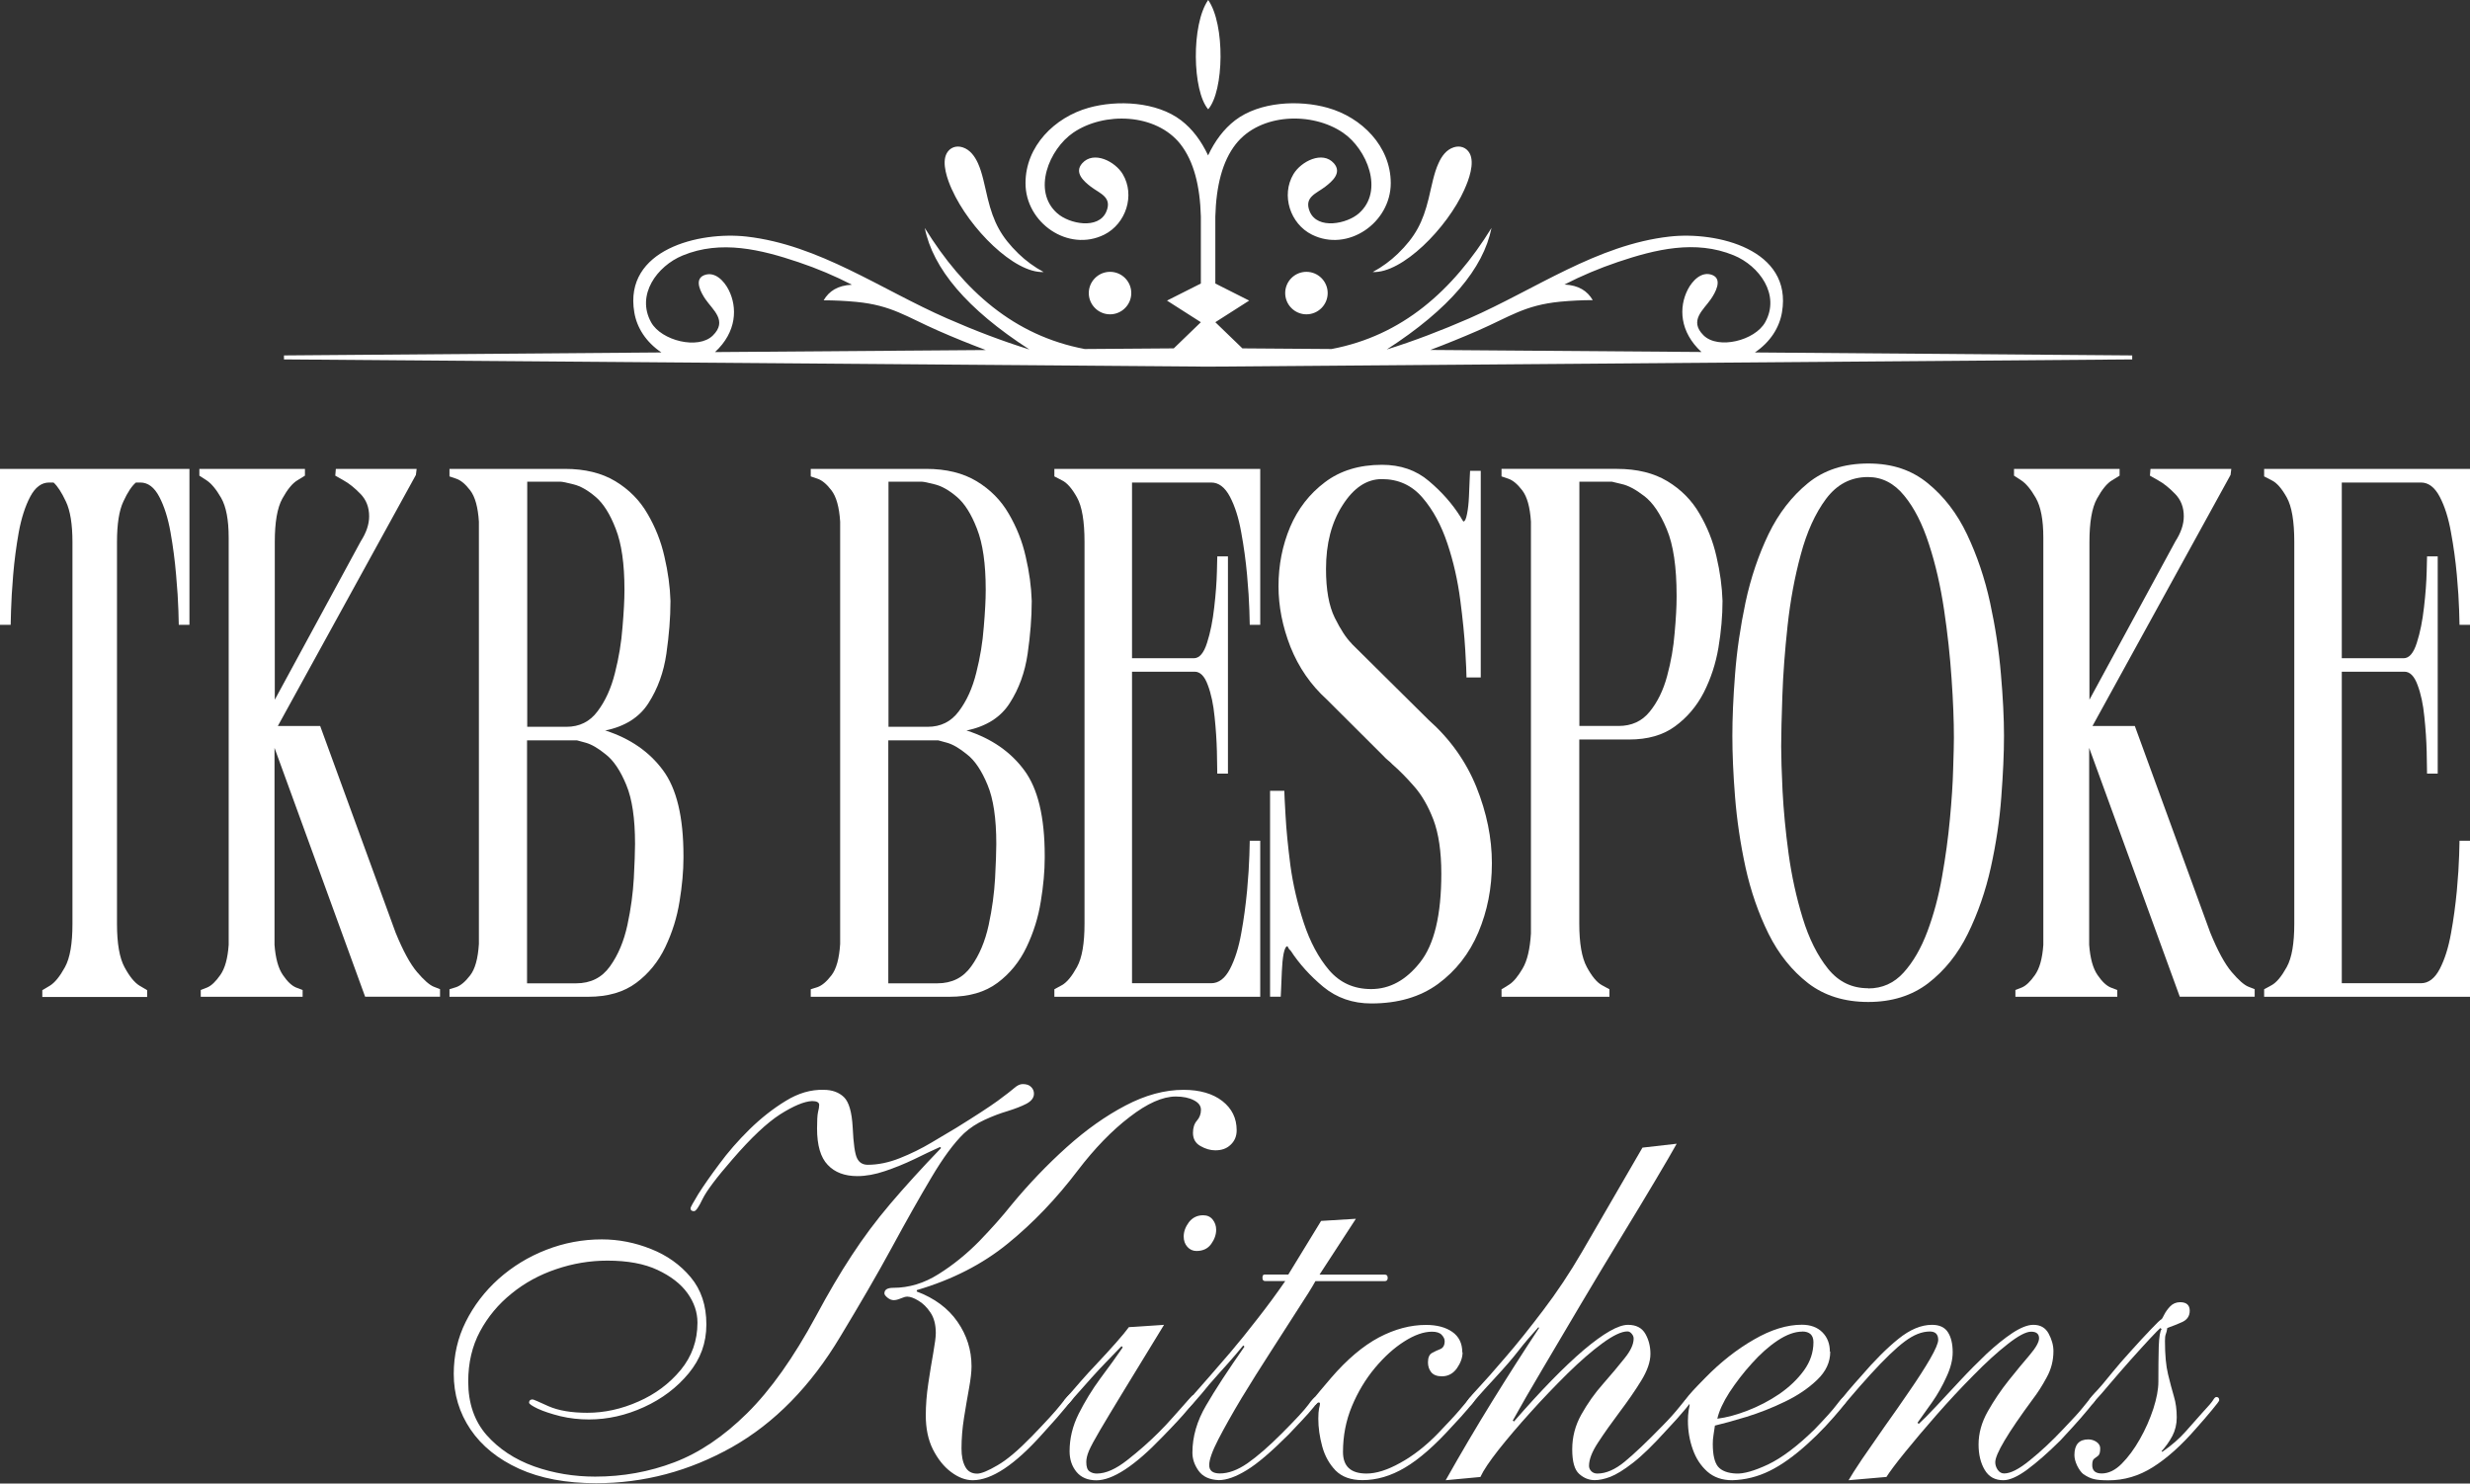
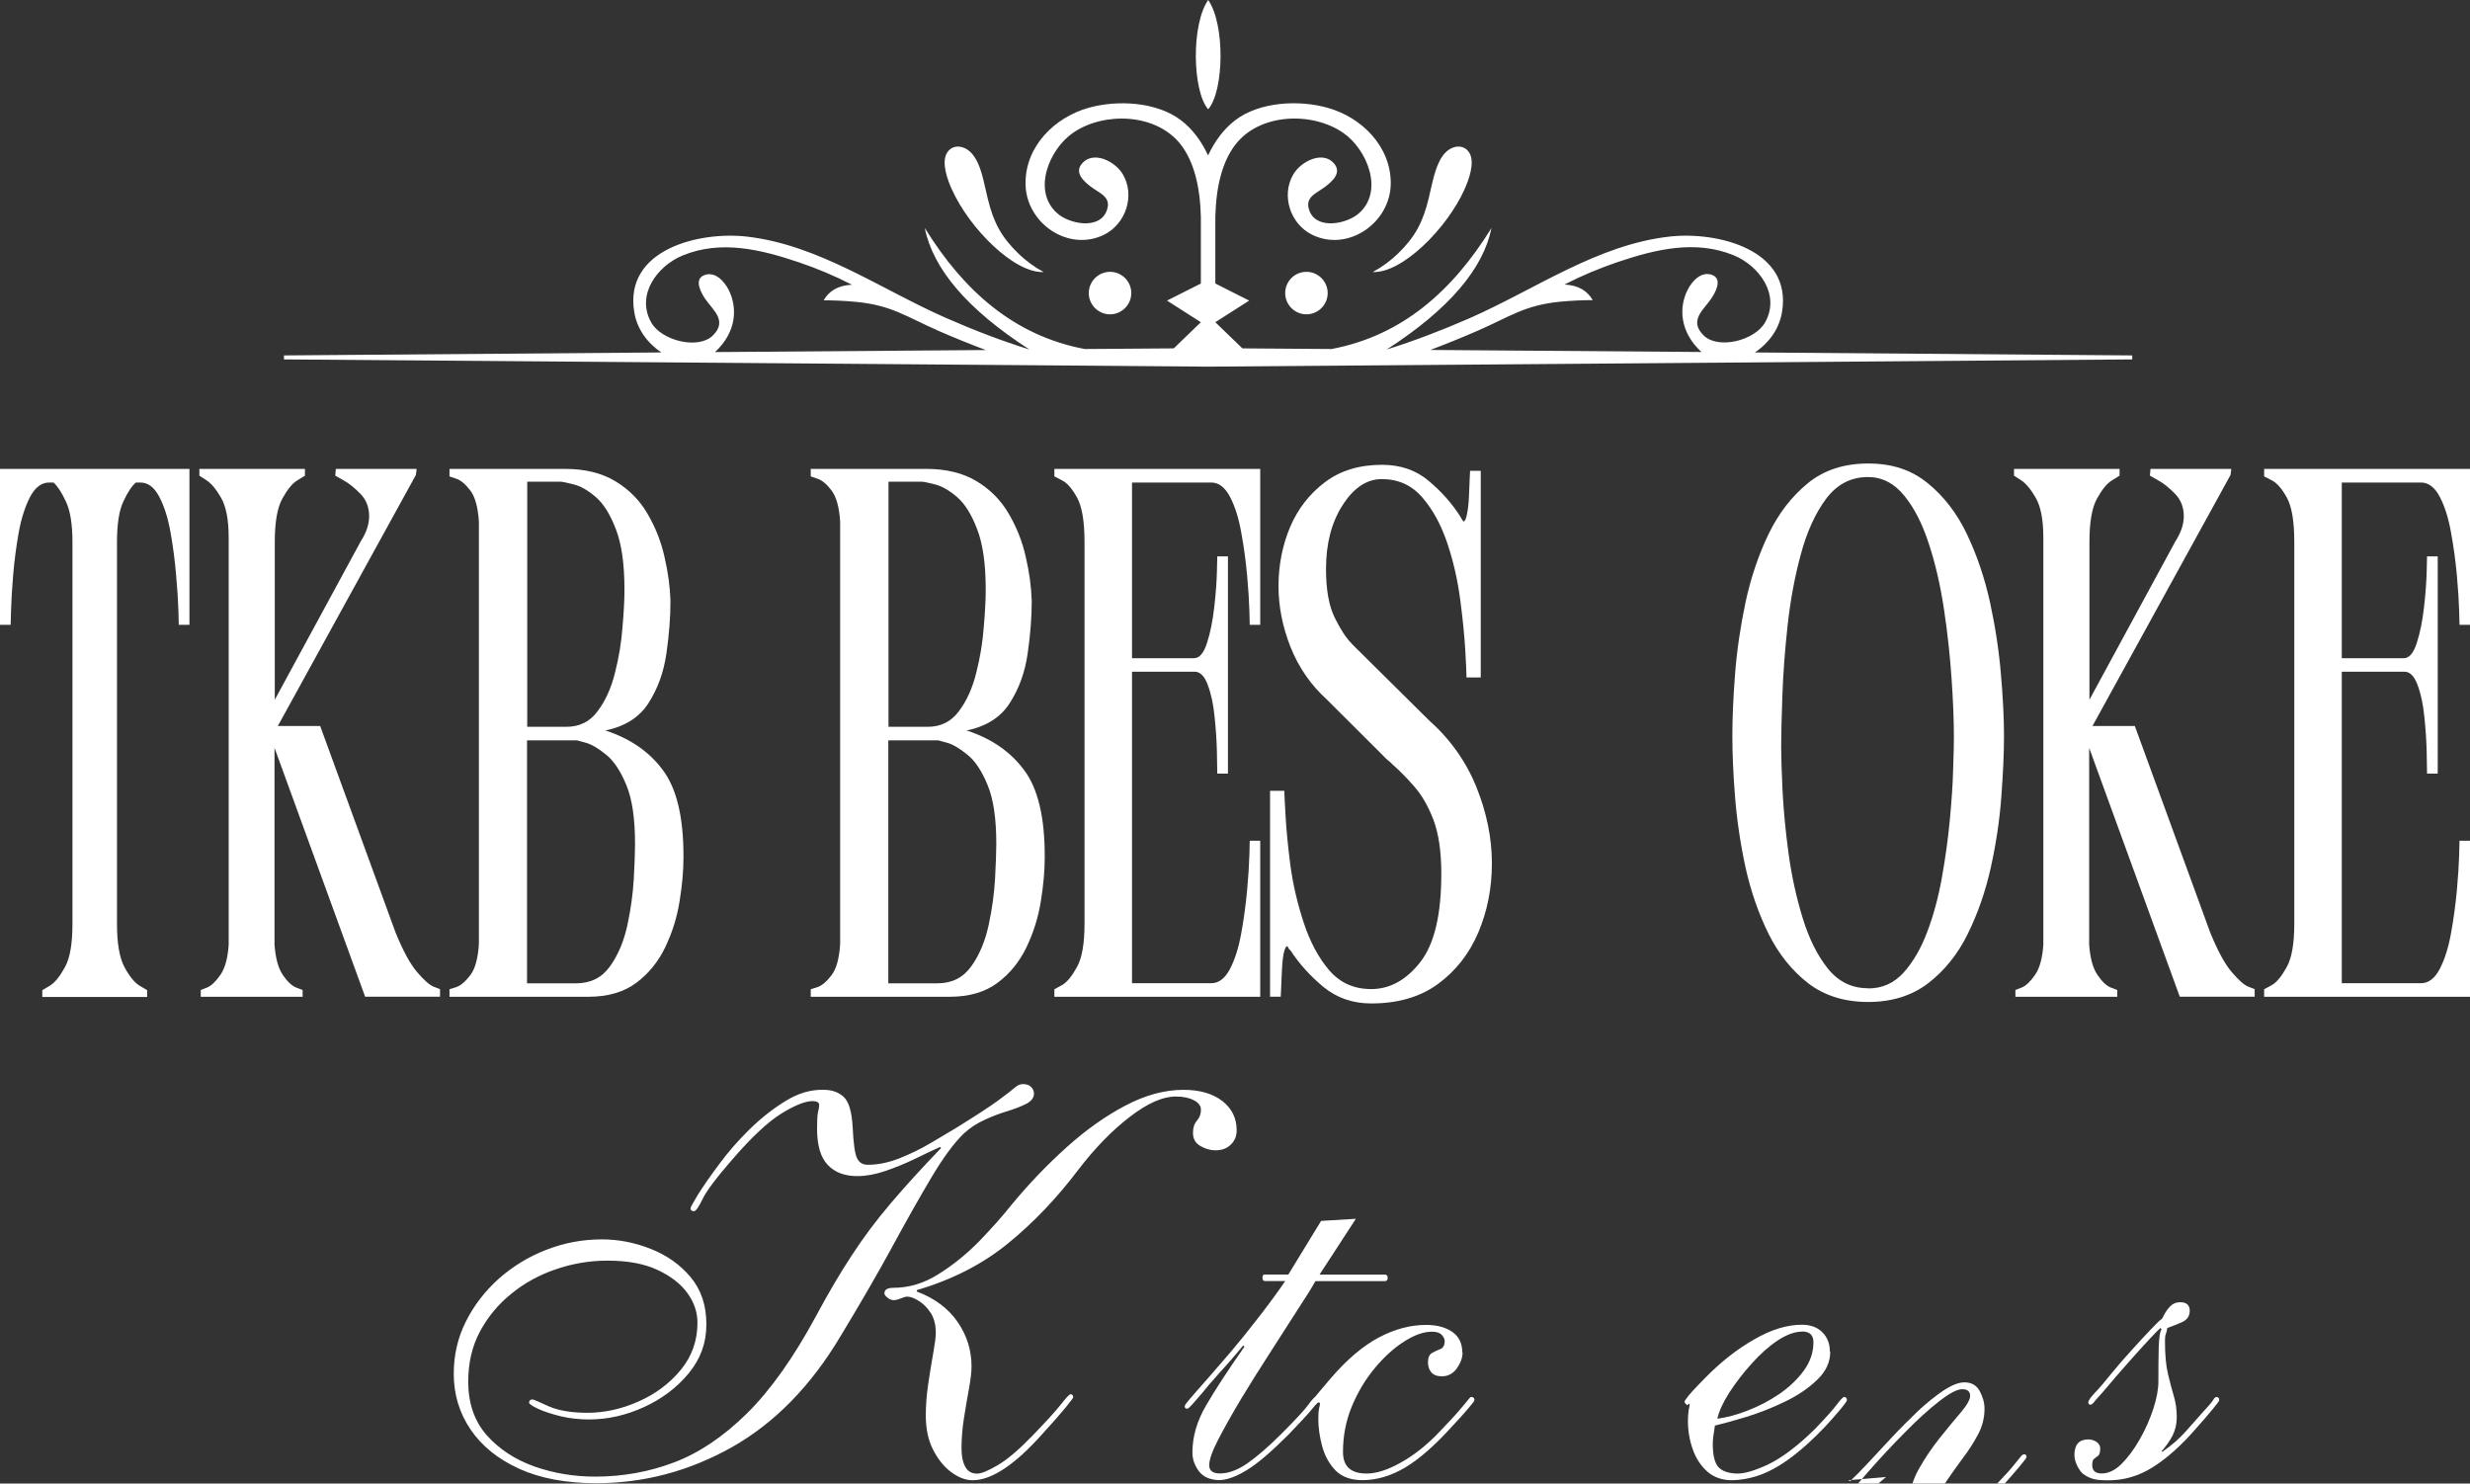
<svg xmlns="http://www.w3.org/2000/svg" id="Layer_2" viewBox="0 0 266.24 159.91">
  <rect x="0" y="0" width="266.24" height="159.91" fill="#333333" stroke="none" />
  <defs>
    <style>
      .cls-1 {
        fill-rule: evenodd;
      }

      .cls-1, .cls-2 {
        fill: #fff;
      }
    </style>
  </defs>
  <g id="Layer_1-2" data-name="Layer_1">
    <path class="cls-2" d="M0,50.54h20.42v16.81h-1.15s-.02-.51-.04-1.54c-.03-1.03-.11-2.31-.25-3.85-.13-1.54-.33-3.07-.6-4.58-.27-1.53-.67-2.8-1.21-3.83-.54-1.03-1.22-1.54-2.04-1.54h-.48c-.45.38-.9,1.06-1.35,2.04-.46.97-.69,2.43-.69,4.38v41.15c0,2.11.27,3.67.81,4.67s1.08,1.67,1.63,2c.54.32.81.48.81.48v.73H4.56v-.73s.27-.16.81-.48c.54-.33,1.08-1,1.63-2s.81-2.55.81-4.67v-41.15c0-1.94-.24-3.4-.71-4.38-.46-.98-.91-1.67-1.33-2.04h-.48c-.82,0-1.5.52-2.04,1.54-.54,1.03-.95,2.31-1.23,3.83-.27,1.52-.47,3.04-.6,4.58-.13,1.54-.2,2.83-.23,3.85-.03,1.03-.04,1.54-.04,1.54H0v-16.81Z" />
    <path class="cls-2" d="M39.36,107.44l-9.77-26.83v21.23c.11,1.46.41,2.54.9,3.25.48.71.96,1.16,1.42,1.35.47.18.71.27.71.27v.73h-10.98v-.73s.23-.09.69-.27c.46-.19.93-.65,1.42-1.35.5-.71.8-1.79.9-3.25v-43.9c0-1.9-.27-3.32-.81-4.27-.54-.94-1.07-1.57-1.58-1.9-.52-.33-.77-.5-.77-.5v-.73h11.38v.73l-.81.5c-.54.32-1.08.98-1.63,1.98s-.81,2.56-.81,4.67v17l9.27-17.08c.59-.92.9-1.81.9-2.69,0-.97-.31-1.78-.94-2.42-.63-.65-1.24-1.14-1.83-1.46l-.88-.5.06-.73h8.71l-.08.65-14.88,27.06h4.56l8.13,22.27c.8,1.96,1.57,3.38,2.31,4.25.73.86,1.33,1.39,1.79,1.58.46.18.69.27.69.27v.81h-8.04Z" />
    <path class="cls-2" d="M65.29,78.75c2.65.86,4.71,2.29,6.17,4.27,1.47,1.97,2.21,5.04,2.21,9.21v.25c0,1.41-.14,2.96-.42,4.67-.27,1.71-.78,3.35-1.54,4.94-.75,1.57-1.79,2.85-3.13,3.85s-3.06,1.5-5.17,1.5h-14.96v-.81s.24-.07.73-.23c.48-.17.98-.59,1.5-1.27.53-.68.84-1.8.94-3.38v-45.52c-.1-1.57-.41-2.69-.94-3.38-.52-.68-1.02-1.09-1.5-1.25-.49-.17-.73-.25-.73-.25v-.81h12.44c2.17,0,3.98.45,5.44,1.33,1.47.89,2.63,2.06,3.46,3.5.84,1.43,1.46,2.97,1.83,4.63.39,1.66.6,3.24.65,4.75v.08c0,1.74-.15,3.61-.44,5.63-.29,2-.93,3.77-1.92,5.31-.97,1.54-2.54,2.54-4.71,2.98h.08ZM60.41,51.92h-3.58v26.42h4.23c1.4,0,2.52-.55,3.35-1.67.84-1.11,1.47-2.49,1.88-4.15.42-1.65.69-3.29.81-4.92.14-1.63.21-2.95.21-3.98v-.08c0-2.76-.31-4.94-.94-6.54-.61-1.59-1.34-2.75-2.19-3.46-.83-.71-1.62-1.15-2.35-1.33-.74-.19-1.21-.29-1.42-.29ZM68.45,91.02v-.08c0-2.71-.31-4.82-.94-6.33-.63-1.53-1.36-2.63-2.21-3.29-.83-.68-1.56-1.1-2.19-1.27-.61-.17-.92-.25-.92-.25h-5.38v26.19h5.29c1.57,0,2.78-.61,3.65-1.83.88-1.22,1.5-2.71,1.88-4.46.38-1.76.6-3.44.69-5.04.08-1.61.13-2.82.13-3.63Z" />
    <path class="cls-2" d="M104.23,78.75c2.65.86,4.71,2.29,6.17,4.27,1.47,1.97,2.21,5.04,2.21,9.21v.25c0,1.41-.14,2.96-.42,4.67-.27,1.71-.78,3.35-1.54,4.94-.75,1.57-1.79,2.85-3.13,3.85s-3.06,1.5-5.17,1.5h-14.96v-.81s.24-.07.73-.23c.48-.17.98-.59,1.5-1.27.53-.68.84-1.8.94-3.38v-45.52c-.1-1.57-.41-2.69-.94-3.38-.52-.68-1.02-1.09-1.5-1.25-.49-.17-.73-.25-.73-.25v-.81h12.44c2.17,0,3.98.45,5.44,1.33,1.47.89,2.63,2.06,3.46,3.5.84,1.43,1.46,2.97,1.83,4.63.39,1.66.6,3.24.65,4.75v.08c0,1.74-.15,3.61-.44,5.63-.29,2-.93,3.77-1.92,5.31-.97,1.54-2.54,2.54-4.71,2.98h.08ZM99.35,51.92h-3.58v26.42h4.23c1.4,0,2.52-.55,3.35-1.67.84-1.11,1.47-2.49,1.88-4.15.42-1.65.69-3.29.81-4.92.14-1.63.21-2.95.21-3.98v-.08c0-2.76-.31-4.94-.94-6.54-.61-1.59-1.34-2.75-2.19-3.46-.83-.71-1.62-1.15-2.35-1.33-.74-.19-1.21-.29-1.42-.29ZM107.39,91.02v-.08c0-2.71-.31-4.82-.94-6.33-.63-1.53-1.36-2.63-2.21-3.29-.83-.68-1.56-1.1-2.19-1.27-.61-.17-.92-.25-.92-.25h-5.38v26.19h5.29c1.57,0,2.78-.61,3.65-1.83.88-1.22,1.5-2.71,1.88-4.46.38-1.76.6-3.44.69-5.04.08-1.61.13-2.82.13-3.63Z" />
    <path class="cls-2" d="M135.84,107.44h-22.19v-.81l.81-.44c.54-.3,1.08-.96,1.63-1.96s.81-2.55.81-4.67v-41.15c0-2.22-.27-3.82-.81-4.79-.54-.97-1.08-1.59-1.63-1.85-.54-.28-.81-.42-.81-.42v-.81h22.19v16.81h-1.13s-.02-.51-.04-1.54c-.03-1.03-.11-2.31-.25-3.85-.14-1.54-.35-3.07-.63-4.58-.27-1.53-.67-2.8-1.21-3.83-.54-1.03-1.22-1.54-2.02-1.54h-8.54v18.94h6.67c.59,0,1.07-.55,1.42-1.67.36-1.11.61-2.38.77-3.81.17-1.44.26-2.72.29-3.83.03-1.11.04-1.67.04-1.67h1.15v23.42h-1.15c0-.43-.02-1.23-.04-2.4-.03-1.17-.11-2.41-.25-3.73-.13-1.33-.37-2.47-.73-3.42-.35-.96-.82-1.44-1.42-1.44h-6.75v33.58h8.54c.8,0,1.48-.51,2.02-1.54.54-1.04.94-2.32,1.21-3.83.28-1.51.48-3.04.63-4.58.14-1.54.22-2.82.25-3.85.03-1.04.04-1.56.04-1.56h1.13v16.83Z" />
    <path class="cls-2" d="M145.7,69.39l8.29,8.21c2.32,2.06,4.03,4.47,5.15,7.23,1.11,2.77,1.67,5.5,1.67,8.21s-.49,5.16-1.46,7.46c-.97,2.29-2.43,4.15-4.35,5.56-1.92,1.4-4.31,2.1-7.19,2.1-2,0-3.72-.6-5.17-1.79-1.43-1.19-2.6-2.49-3.52-3.9l-.17-.17c-.06-.11-.1-.19-.13-.23-.03-.05-.04-.08-.04-.08-.17,0-.31.27-.42.81-.1.54-.16,1.18-.19,1.92-.03.72-.06,1.35-.08,1.9-.03.54-.04.81-.04.81h-1.15v-22.19h1.54v.08c0,.21.04,1.08.13,2.6.08,1.52.26,3.3.52,5.35.28,2.06.76,4.12,1.44,6.19.68,2.06,1.59,3.77,2.75,5.13,1.17,1.35,2.67,2.02,4.52,2.02,2,0,3.76-.96,5.27-2.88,1.53-1.93,2.29-5.11,2.29-9.56,0-2.39-.29-4.32-.85-5.81-.57-1.48-1.27-2.69-2.08-3.6-.81-.93-1.59-1.72-2.35-2.38-.16-.17-.31-.31-.48-.44-.17-.14-.33-.29-.48-.46l-6.1-6.08c-1.74-1.58-3.04-3.47-3.92-5.67-.86-2.19-1.29-4.38-1.29-6.54,0-2.28.42-4.4,1.25-6.38.84-1.97,2.09-3.58,3.75-4.83,1.65-1.25,3.7-1.88,6.15-1.88,2,0,3.69.58,5.06,1.75,1.39,1.17,2.52,2.45,3.4,3.85.09.17.17.29.23.38.05.08.08.13.08.13.17,0,.3-.27.4-.81.11-.54.18-1.18.21-1.92.03-.73.05-1.38.08-1.92.03-.54.04-.81.04-.81h1.15v22.27h-1.54v-.15c0-.33-.04-1.27-.13-2.81s-.27-3.34-.54-5.4c-.27-2.07-.72-4.09-1.38-6.06-.66-1.98-1.55-3.64-2.69-4.96-1.14-1.33-2.6-2-4.38-2-1.63,0-3.04.94-4.23,2.81-1.2,1.86-1.79,4.16-1.79,6.88,0,2.22.31,3.97.94,5.25.63,1.27,1.23,2.2,1.83,2.79Z" />
-     <path class="cls-2" d="M185.67,64.75c0,1.64-.15,3.33-.44,5.06-.29,1.72-.82,3.33-1.58,4.83-.77,1.49-1.8,2.7-3.1,3.65-1.29.95-2.94,1.42-4.94,1.42h-5.38v19.85c0,2.11.27,3.67.81,4.67s1.08,1.66,1.63,1.96l.81.44v.81h-11.63v-.81c.11-.05.4-.23.85-.52.46-.3.93-.88,1.42-1.71.5-.84.8-2.11.9-3.79v-44.38c-.1-1.57-.41-2.69-.94-3.38-.52-.68-1.02-1.09-1.5-1.25-.49-.17-.73-.25-.73-.25v-.81h12.44c2.17,0,3.98.45,5.44,1.33,1.47.89,2.63,2.06,3.46,3.5.84,1.43,1.46,2.97,1.83,4.63.39,1.66.6,3.24.65,4.75ZM174.47,78.25c1.4,0,2.52-.51,3.35-1.54.84-1.03,1.47-2.31,1.88-3.85.42-1.55.69-3.1.81-4.65.14-1.54.21-2.82.21-3.85v-.17c0-3.08-.35-5.46-1.06-7.15-.7-1.68-1.51-2.88-2.44-3.58-.92-.71-1.73-1.14-2.44-1.29-.7-.17-1.04-.25-1.04-.25h-3.5v26.33h4.23Z" />
    <path class="cls-2" d="M201.38,108c-2.56,0-4.72-.67-6.48-2.02-1.75-1.36-3.18-3.14-4.27-5.33-1.08-2.19-1.91-4.57-2.48-7.15-.56-2.58-.93-5.11-1.13-7.6-.2-2.5-.29-4.69-.29-6.58s.09-4.11.29-6.63c.19-2.53.57-5.11,1.13-7.77.57-2.65,1.4-5.1,2.48-7.35,1.09-2.25,2.51-4.07,4.23-5.48,1.73-1.42,3.91-2.13,6.52-2.13s4.68.71,6.42,2.13c1.73,1.41,3.15,3.24,4.23,5.52,1.08,2.28,1.91,4.73,2.48,7.35.57,2.63.96,5.2,1.17,7.73.22,2.52.33,4.72.33,6.63s-.1,4.08-.29,6.58c-.18,2.49-.56,5.02-1.13,7.6-.57,2.57-1.4,4.95-2.48,7.15-1.08,2.2-2.51,3.97-4.27,5.33-1.77,1.35-3.92,2.02-6.46,2.02ZM201.38,106.54c1.51,0,2.78-.57,3.81-1.71,1.03-1.14,1.88-2.61,2.56-4.42.68-1.82,1.21-3.78,1.58-5.9.38-2.13.66-4.2.85-6.23.19-2.03.31-3.82.35-5.4.05-1.58.08-2.69.08-3.33,0-1.84-.08-3.97-.25-6.38-.16-2.42-.43-4.9-.81-7.44-.38-2.55-.92-4.92-1.63-7.08-.7-2.17-1.58-3.91-2.67-5.23-1.08-1.33-2.39-2-3.9-2-1.85,0-3.35.79-4.52,2.35-1.17,1.57-2.08,3.58-2.73,6.02-.66,2.43-1.13,4.99-1.42,7.67-.29,2.68-.48,5.19-.56,7.52s-.13,4.16-.13,5.46c0,1.13.05,2.74.15,4.83.11,2.08.32,4.33.65,6.75.33,2.41.84,4.72,1.52,6.94.68,2.22,1.59,4.04,2.73,5.46,1.14,1.41,2.57,2.1,4.31,2.1Z" />
    <path class="cls-2" d="M234.96,107.44l-9.77-26.83v21.23c.11,1.46.41,2.54.9,3.25.48.71.96,1.16,1.42,1.35.47.18.71.27.71.27v.73h-10.98v-.73s.23-.09.69-.27c.46-.19.93-.65,1.42-1.35.5-.71.8-1.79.9-3.25v-43.9c0-1.9-.27-3.32-.81-4.27-.54-.94-1.07-1.57-1.58-1.9-.52-.33-.77-.5-.77-.5v-.73h11.38v.73l-.81.5c-.54.32-1.08.98-1.63,1.98s-.81,2.56-.81,4.67v17l9.27-17.08c.59-.92.9-1.81.9-2.69,0-.97-.31-1.78-.94-2.42-.63-.65-1.24-1.14-1.83-1.46l-.88-.5.06-.73h8.71l-.08.65-14.88,27.06h4.56l8.13,22.27c.8,1.96,1.57,3.38,2.31,4.25.73.86,1.33,1.39,1.79,1.58.46.18.69.27.69.27v.81h-8.04Z" />
    <path class="cls-2" d="M266.24,107.44h-22.19v-.81l.81-.44c.54-.3,1.08-.96,1.63-1.96s.81-2.55.81-4.67v-41.15c0-2.22-.27-3.82-.81-4.79-.54-.97-1.08-1.59-1.63-1.85-.54-.28-.81-.42-.81-.42v-.81h22.19v16.81h-1.13s-.02-.51-.04-1.54c-.03-1.03-.11-2.31-.25-3.85-.14-1.54-.35-3.07-.63-4.58-.27-1.53-.67-2.8-1.21-3.83-.54-1.03-1.22-1.54-2.02-1.54h-8.54v18.94h6.67c.59,0,1.07-.55,1.42-1.67.36-1.11.61-2.38.77-3.81.17-1.44.26-2.72.29-3.83.03-1.11.04-1.67.04-1.67h1.15v23.42h-1.15c0-.43-.02-1.23-.04-2.4-.03-1.17-.11-2.41-.25-3.73-.13-1.33-.37-2.47-.73-3.42-.35-.96-.82-1.44-1.42-1.44h-6.75v33.58h8.54c.8,0,1.48-.51,2.02-1.54.54-1.04.94-2.32,1.21-3.83.28-1.51.48-3.04.63-4.58.14-1.54.22-2.82.25-3.85.03-1.04.04-1.56.04-1.56h1.13v16.83Z" />
    <path class="cls-1" d="M30.62,38.31l40.67-.32c-1.67-1.13-2.65-2.68-2.92-4.33-1.15-6.78,7.01-8.74,12.11-8.16,7.81.89,14.47,5.7,21.6,8.82,3.01,1.32,5.98,2.45,8.88,3.35-6.76-4.36-10.4-8.73-11.28-13.1,4.19,6.78,9.63,11.61,17.24,13.05l9.6-.07c.97-.94,1.95-1.89,2.92-2.82-1.21-.78-2.43-1.56-3.65-2.33,1.22-.61,2.43-1.22,3.65-1.84v-7.22c-.09-3.3-.76-5.96-2.2-7.8-2.64-3.35-8.25-3.51-11.57-1.23-2.57,1.76-4.45,6.27-1.71,8.68,1.28,1.14,4.45,1.79,5.29-.18.66-1.57-.69-1.94-1.66-2.68-.76-.58-1.84-1.52-.94-2.53,1.24-1.39,3.55-.2,4.37,1.17,1.36,2.28.34,5.35-1.99,6.52-3.88,1.93-8.51-1.27-8.49-5.56,0-3.97,3.13-7.08,6.8-8.11,3.09-.87,7.34-.66,9.97,1.35,1.23.94,2.18,2.23,2.91,3.78.73-1.55,1.68-2.83,2.91-3.78,2.64-2.02,6.89-2.22,9.98-1.35,3.67,1.03,6.79,4.14,6.8,8.11,0,4.29-4.63,7.49-8.5,5.56-2.33-1.16-3.35-4.23-1.99-6.52.82-1.37,3.13-2.56,4.36-1.17.9,1.02-.18,1.95-.94,2.53-.96.74-2.31,1.11-1.66,2.68.84,1.97,4.02,1.32,5.3.18,2.74-2.42.85-6.93-1.71-8.68-3.32-2.28-8.93-2.13-11.57,1.23-1.44,1.84-2.11,4.5-2.2,7.8v7.22c1.21.61,2.43,1.22,3.65,1.84-1.21.78-2.43,1.55-3.65,2.33.97.94,1.95,1.89,2.92,2.82l9.61.07c7.61-1.44,13.05-6.27,17.24-13.05-.88,4.37-4.53,8.73-11.29,13.1h0c2.89-.9,5.87-2.04,8.88-3.35,7.13-3.13,13.79-7.94,21.6-8.82,5.11-.58,13.27,1.38,12.12,8.16-.28,1.65-1.25,3.2-2.92,4.33l40.67.32v.43l-99.61.78-99.61-.78v-.43ZM77.06,37.95l29.2-.22c-1.73-.65-3.44-1.34-5.12-2.08-3.45-1.51-5.02-2.74-8.84-3.11-1.17-.11-2.34-.17-3.52-.17.57-.98,1.51-1.61,3.05-1.68-1.83-.94-3.74-1.75-5.76-2.43-4.04-1.36-8.36-2.43-12.49-.72-2.76,1.14-5.04,4.25-3.39,7.21,1.1,1.97,5.07,2.96,6.64,1.42,1.63-1.59,0-2.76-.8-3.93-.44-.65-1.27-2.1-.15-2.57,1.18-.48,2.19.64,2.66,1.57.96,1.89.89,4.54-1.48,6.72ZM154.21,37.72l29.19.22c-2.37-2.18-2.45-4.83-1.48-6.72.47-.93,1.49-2.05,2.67-1.57,1.12.47.28,1.93-.16,2.57-.79,1.17-2.42,2.33-.8,3.93,1.58,1.55,5.54.56,6.64-1.42,1.65-2.96-.64-6.08-3.39-7.21-4.14-1.7-8.45-.64-12.49.72-2.01.68-3.93,1.49-5.76,2.43,1.54.07,2.48.7,3.05,1.68-1.17,0-2.34.06-3.52.17-3.82.38-5.39,1.6-8.84,3.11-1.68.73-3.39,1.43-5.12,2.08ZM157.86,20.41c-1.89,4.22-6.74,9.07-9.89,8.91,1.02-.55,1.91-1.21,2.69-1.96,1.91-1.85,2.71-3.42,3.33-5.95.34-1.41.58-2.77,1.07-3.82.33-.74.83-1.45,1.64-1.71.69-.22,1.36.01,1.71.64.58,1.06-.1,2.9-.56,3.9ZM140.82,29.3c-1.27,0-2.29,1.03-2.29,2.29s1.03,2.29,2.29,2.29,2.29-1.03,2.29-2.29-1.03-2.29-2.29-2.29ZM130.23,11.78c1.71-1.97,1.84-9.15,0-11.78-1.84,2.63-1.71,9.81,0,11.78ZM102.6,20.41c1.89,4.22,6.74,9.07,9.89,8.91-1.02-.55-1.91-1.21-2.69-1.96-1.91-1.85-2.71-3.42-3.33-5.95-.34-1.41-.58-2.77-1.06-3.82-.34-.74-.84-1.45-1.65-1.71-.69-.22-1.36.01-1.71.64-.59,1.06.1,2.9.55,3.9ZM119.65,29.3c1.27,0,2.29,1.03,2.29,2.29s-1.03,2.29-2.29,2.29-2.29-1.03-2.29-2.29,1.03-2.29,2.29-2.29Z" />
    <path class="cls-2" d="M101.46,123.76l-.13-.13c-.81.36-1.73.8-2.77,1.31-1.04.5-2.1.93-3.17,1.29-1.06.36-2.05.54-2.98.54-1.36,0-2.43-.4-3.19-1.21-.77-.8-1.15-2.11-1.15-3.92,0-.84.03-1.43.1-1.75.08-.32.13-.58.13-.79,0-.28-.26-.42-.77-.42-.85.04-1.99.52-3.42,1.42-1.42.91-3.14,2.52-5.15,4.85-1.72,1.97-2.8,3.41-3.23,4.29-.42.88-.72,1.31-.92,1.31-.25,0-.38-.1-.38-.31,0-.11.28-.61.83-1.52.57-.9,1.32-1.98,2.27-3.25.94-1.28,2.03-2.53,3.27-3.75,1.25-1.22,2.55-2.24,3.9-3.06,1.34-.83,2.71-1.23,4.08-1.19.92,0,1.65.27,2.19.79.54.53.85,1.61.94,3.25.08,1.77.24,2.89.48,3.35.23.46.61.69,1.15.69,1.08,0,2.23-.23,3.44-.71,1.21-.48,2.34-1.04,3.4-1.67,1.07-.63,1.96-1.16,2.69-1.6,2.08-1.29,3.57-2.26,4.48-2.92.9-.67,1.51-1.13,1.81-1.4.3-.26.59-.4.88-.4.4,0,.7.1.9.31.21.2.31.44.31.73,0,.43-.27.79-.81,1.08-.54.28-1.22.54-2.02.79-.81.24-1.64.55-2.48.94-.83.38-1.58.86-2.23,1.46-1.08,1.04-2.26,2.64-3.52,4.77-1.27,2.13-2.69,4.65-4.27,7.56-1.58,2.91-3.43,6.08-5.52,9.54-3.21,5.38-7.11,9.36-11.71,11.96-4.6,2.58-9.47,3.88-14.63,3.88-3.25,0-6.02-.52-8.31-1.56-2.28-1.04-4.02-2.45-5.23-4.23-1.21-1.79-1.81-3.79-1.81-6,0-2.01.43-3.88,1.29-5.6.86-1.73,2.04-3.28,3.54-4.63,1.51-1.34,3.22-2.39,5.13-3.13,1.92-.75,3.92-1.13,6-1.13,1.82,0,3.59.35,5.31,1.04,1.72.68,3.15,1.7,4.27,3.04,1.13,1.35,1.69,3.04,1.69,5.08s-.64,3.73-1.9,5.27c-1.27,1.54-2.88,2.76-4.83,3.65-1.95.89-3.92,1.33-5.92,1.33-1.04,0-2.07-.11-3.08-.35-1-.25-1.81-.52-2.44-.81-.63-.3-.94-.52-.94-.65,0-.23.13-.35.38-.35.08,0,.65.24,1.71.73,1.07.47,2.46.71,4.19.71,1.84,0,3.68-.4,5.5-1.21,1.83-.8,3.35-1.94,4.56-3.4,1.21-1.47,1.81-3.17,1.81-5.1,0-1.13-.36-2.19-1.08-3.19-.72-1-1.8-1.83-3.23-2.5-1.43-.67-3.23-1-5.4-1-1.89,0-3.73.31-5.52.92-1.78.6-3.39,1.47-4.81,2.63-1.42,1.14-2.55,2.5-3.4,4.08-.85,1.58-1.27,3.39-1.27,5.4,0,2.33.66,4.26,1.98,5.77,1.33,1.5,3.04,2.63,5.13,3.38,2.09.74,4.29,1.1,6.58,1.1,2.97,0,5.81-.51,8.52-1.54,2.71-1.03,5.32-2.79,7.85-5.29,2.54-2.51,5.01-6,7.42-10.46,1.32-2.46,2.6-4.64,3.85-6.54,1.25-1.92,2.64-3.78,4.17-5.58,1.53-1.8,3.35-3.81,5.48-6.02ZM98.82,139.08v.13c1.92.72,3.38,1.81,4.38,3.25,1.01,1.45,1.52,3.05,1.52,4.81,0,.6-.09,1.39-.27,2.38-.18.99-.36,2.04-.54,3.17-.18,1.13-.27,2.23-.27,3.31,0,.81.13,1.46.4,1.96.26.5.69.75,1.29.75.44,0,1.17-.3,2.19-.9,1.03-.59,2.26-1.64,3.71-3.13,1.48-1.53,2.52-2.66,3.1-3.4.58-.75.94-1.13,1.06-1.13.19,0,.29.12.29.35,0,.04-.25.38-.75,1s-1.35,1.6-2.56,2.92c-2.97,3.33-5.48,5-7.52,5-.77,0-1.54-.29-2.33-.88-.78-.58-1.43-1.4-1.96-2.44-.52-1.04-.77-2.26-.77-3.67,0-1.09.09-2.24.27-3.44.18-1.21.36-2.31.54-3.31.18-1.01.27-1.72.27-2.13,0-.92-.2-1.65-.58-2.21-.38-.57-.81-.99-1.29-1.27-.47-.29-.88-.44-1.21-.44-.16,0-.39.06-.69.19-.31.13-.56.19-.75.19-.24,0-.47-.09-.69-.27-.22-.18-.33-.33-.33-.46,0-.4.32-.6.96-.6,1.69,0,3.32-.49,4.88-1.48,1.57-.98,3.03-2.17,4.38-3.54,1.34-1.39,2.5-2.69,3.46-3.9,1.89-2.29,3.88-4.36,5.96-6.23,2.09-1.88,4.21-3.38,6.35-4.5,2.15-1.13,4.23-1.69,6.25-1.69,1.76,0,3.16.41,4.19,1.21,1.03.81,1.54,1.85,1.54,3.15,0,.64-.22,1.16-.65,1.56-.42.41-.97.6-1.65.6-.53,0-1.06-.15-1.6-.46-.54-.3-.81-.78-.81-1.42,0-.55.14-.99.42-1.31.29-.33.44-.72.44-1.17s-.26-.78-.77-1.04c-.5-.26-1.15-.4-1.94-.4-1.42,0-3.08.74-4.98,2.21-1.91,1.46-3.77,3.38-5.58,5.75-2.32,3.06-4.84,5.69-7.56,7.9-2.71,2.21-5.97,3.88-9.77,5Z" />
-     <path class="cls-2" d="M118.19,159.56c-.93,0-1.65-.3-2.15-.9-.5-.61-.75-1.35-.75-2.23,0-1.38.32-2.72.98-4.04.67-1.33,1.45-2.61,2.35-3.83.92-1.22,1.71-2.33,2.4-3.33l-.13-.13c-.36.36-.95.97-1.75,1.81-.81.83-1.93,2.08-3.38,3.73-.28.36-.47.58-.58.67-.1.08-.18.13-.25.13-.17,0-.25-.13-.25-.38,0-.08.11-.24.33-.48.22-.23.71-.8,1.48-1.69.51-.59,1.13-1.26,1.83-2,.71-.75,1.36-1.47,1.98-2.17.63-.71,1.08-1.26,1.38-1.67l3.79-.25c-1.81,2.97-3.27,5.36-4.38,7.17-1.1,1.81-1.94,3.2-2.52,4.19-.58.99-.98,1.72-1.19,2.21-.2.47-.29.88-.29,1.21,0,.52.11.85.35,1.02.23.16.5.23.79.23.96,0,2.05-.48,3.29-1.46,1.25-.98,2.38-1.98,3.4-3,.51-.51,1.05-1.08,1.6-1.71.57-.63,1.04-1.16,1.42-1.6.39-.44.6-.67.65-.67.23,0,.35.1.35.31,0,.08-.29.48-.88,1.19-.57.7-1.5,1.7-2.79,3.02-2.97,3.1-5.34,4.65-7.1,4.65ZM127.59,133.28c0-.53.19-1.04.56-1.54.39-.5.9-.75,1.54-.75.44,0,.78.16,1.02.46.25.31.38.68.38,1.1,0,.53-.18,1.04-.54,1.54-.36.5-.89.75-1.58.75-.39,0-.72-.15-.98-.44-.27-.3-.4-.68-.4-1.13Z" />
    <path class="cls-2" d="M138.86,137.39l3.54-5.79,3.75-.23-3.92,6.02h7.04c.21,0,.31.12.31.35s-.1.35-.31.35h-7.48c-.36.66-.99,1.66-1.88,3.02-.88,1.36-1.85,2.89-2.94,4.58-1.08,1.68-2.14,3.35-3.15,5.02-1,1.67-1.83,3.15-2.5,4.44-.66,1.28-.98,2.2-.98,2.77,0,.6.38.9,1.15.9.92,0,1.91-.36,2.98-1.1,1.07-.75,2.28-1.8,3.65-3.17,1.53-1.53,2.49-2.57,2.9-3.13.4-.57.68-.85.83-.85.21,0,.31.12.31.35,0,.04-.18.29-.54.73-.36.45-.8.94-1.31,1.48-.5.54-.97,1.04-1.4,1.48-1.85,1.85-3.35,3.14-4.52,3.85-1.17.72-2.18,1.08-3.02,1.08-1-.04-1.72-.38-2.17-1-.45-.63-.67-1.28-.67-1.96,0-1.72.49-3.42,1.48-5.1.98-1.69,2.36-3.8,4.13-6.33l-.13-.13c-.56.68-1.1,1.33-1.65,1.94-.54.6-1.22,1.35-2.02,2.27-.17.21-.43.53-.79.96-.36.42-.7.8-1,1.15-.29.33-.48.5-.56.5-.2,0-.29-.08-.29-.25,0-.11.14-.32.42-.65.28-.33,1-1.16,2.17-2.48.59-.68,1.36-1.57,2.31-2.67.94-1.11,1.94-2.34,2.98-3.69,1.05-1.34,2.04-2.69,2.96-4.02h-2.17c-.2,0-.29-.11-.29-.35s.07-.35.23-.35h2.54Z" />
    <path class="cls-2" d="M157.65,145.76c0,.56-.2,1.13-.6,1.71-.41.58-.95.88-1.63.88-.53,0-.91-.15-1.15-.44-.24-.3-.35-.66-.35-1.06,0-.53.15-.86.44-1.02.3-.17.6-.3.9-.42.3-.13.46-.41.46-.85,0-.23-.11-.46-.33-.69-.21-.22-.56-.33-1.04-.33-.89,0-1.89.35-3,1.06-1.1.7-2.15,1.65-3.15,2.85-1,1.2-1.83,2.57-2.48,4.13-.64,1.54-.96,3.18-.96,4.92,0,1.56.84,2.33,2.54,2.33,1.04,0,2.25-.38,3.63-1.15,1.39-.76,2.75-1.82,4.08-3.19,1.08-1.13,1.86-1.96,2.33-2.52.48-.57.8-.94.94-1.13.15-.18.24-.27.27-.27.25,0,.38.12.38.35,0,.08-.24.4-.71.94-.46.54-1.01,1.16-1.65,1.83-1.89,2.1-3.6,3.6-5.13,4.5-1.53.91-3.06,1.35-4.58,1.35-1.24,0-2.2-.34-2.9-1.04-.68-.71-1.16-1.57-1.44-2.6-.28-1.03-.42-2.02-.42-2.98,0-.48.03-.85.08-1.1.07-.26.1-.44.1-.52s-.04-.13-.13-.13-.16.04-.23.13c-.06.08-.12.13-.19.13-.21,0-.31-.1-.31-.31,0-.08.09-.25.29-.5.21-.26.79-.96,1.75-2.08,1.73-2.01,3.46-3.47,5.17-4.38,1.71-.9,3.4-1.35,5.08-1.35,1.17,0,2.11.25,2.83.75.72.5,1.08,1.24,1.08,2.21Z" />
-     <path class="cls-2" d="M159.58,159.2l-3.75.35c1.65-2.93,3.32-5.76,5-8.48,1.69-2.73,3.38-5.38,5.06-7.92l-.06-.1c-.83.92-1.56,1.77-2.17,2.56-.6.78-1.44,1.75-2.52,2.92-.85.92-1.47,1.6-1.85,2.04-.38.45-.61.73-.71.85-.1.11-.19.17-.27.17-.17,0-.25-.11-.25-.35,0-.17.39-.67,1.17-1.5.79-.84,1.8-1.99,3.04-3.44,1.25-1.44,2.6-3.13,4.06-5.06,1.47-1.93,2.88-4.04,4.21-6.33l6.5-11.21,3.69-.42c-.45.81-1.2,2.1-2.27,3.9-1.06,1.78-2.29,3.83-3.71,6.15-1.41,2.31-2.84,4.7-4.31,7.17-1.46,2.47-2.84,4.81-4.15,7.02-1.31,2.21-2.39,4.08-3.23,5.6l.13.1c2.89-3.33,5.4-5.9,7.52-7.71,2.14-1.8,3.73-2.71,4.77-2.71.89,0,1.51.33,1.88.98.36.64.54,1.35.54,2.15,0,.85-.33,1.81-1,2.9s-1.45,2.21-2.33,3.38c-.88,1.17-1.65,2.26-2.31,3.27-.66,1-.98,1.84-.98,2.52,0,.2.07.39.23.56.17.18.39.27.67.27.93,0,1.92-.43,2.96-1.29,1.04-.86,2.4-2.15,4.08-3.88.69-.69,1.34-1.42,1.94-2.17.59-.76.98-1.15,1.15-1.15.19,0,.29.1.29.29,0,.08-.3.49-.9,1.21-.6.72-1.3,1.51-2.1,2.35-1.41,1.56-2.6,2.72-3.58,3.48-.99.77-1.81,1.27-2.46,1.52-.64.24-1.2.35-1.67.35-.61,0-1.17-.22-1.67-.67-.5-.44-.75-1.32-.75-2.65s.32-2.57.98-3.75c.67-1.19,1.44-2.29,2.33-3.29.89-1.01,1.66-1.93,2.31-2.75.67-.82,1-1.53,1-2.15,0-.19-.07-.36-.21-.52-.14-.17-.29-.25-.46-.25-.64,0-1.54.43-2.69,1.27-1.14.83-2.4,1.93-3.77,3.27-1.36,1.35-2.7,2.74-4,4.19-1.31,1.45-2.45,2.79-3.44,4.04-.97,1.24-1.62,2.2-1.94,2.9Z" />
    <path class="cls-2" d="M197.28,145.7c0,1.13-.47,2.14-1.42,3.04-.95.91-2.1,1.69-3.48,2.35-1.36.66-2.74,1.2-4.13,1.63-1.38.42-2.51.73-3.4.94-.04.32-.09.66-.15,1-.06.33-.08.66-.08.98,0,1.17.19,1.98.56,2.44.39.46,1.04.71,1.96.75.8.04,1.95-.28,3.44-.98,1.48-.71,3.15-1.96,5-3.77,1.17-1.21,1.96-2.09,2.38-2.65.43-.57.7-.85.81-.85.21,0,.31.12.31.35,0,.08-.22.4-.67.94-.45.54-.99,1.16-1.63,1.85-.64.68-1.27,1.3-1.88,1.85-1.49,1.36-2.88,2.35-4.17,2.98-1.28.63-2.62.96-4.02,1-1.08,0-1.98-.31-2.69-.94-.7-.63-1.22-1.42-1.56-2.4-.35-.98-.52-2.01-.52-3.06,0-.43.03-.8.08-1.13.07-.33.1-.53.1-.6,0-.08-.02-.13-.04-.13h-.02c-.11.11-.17.17-.17.17-.04,0-.1-.05-.19-.15-.08-.09-.13-.17-.13-.21,0-.08.15-.3.44-.67.3-.36.64-.73,1-1.1.38-.39.64-.66.79-.81,1.65-1.69,3.4-3.07,5.25-4.13,1.84-1.07,3.57-1.6,5.17-1.6.93,0,1.67.27,2.21.81s.81,1.24.81,2.08ZM194.26,143.53c-.79,0-1.68.32-2.65.96-.96.64-1.89,1.47-2.79,2.48-.91,1-1.7,2.04-2.4,3.1-.68,1.06-1.12,2.01-1.31,2.85,1-.13,2.09-.42,3.27-.88,1.19-.46,2.33-1.05,3.42-1.79,1.08-.75,1.96-1.59,2.65-2.54.68-.94,1.02-1.96,1.02-3.04,0-.76-.41-1.15-1.21-1.15Z" />
-     <path class="cls-2" d="M203.3,159.2l-4.04.35c.25-.44.72-1.19,1.42-2.23.71-1.04,1.52-2.21,2.44-3.52.93-1.3,1.83-2.59,2.71-3.88.89-1.29,1.63-2.44,2.21-3.44.58-1.01.88-1.7.88-2.06,0-.59-.3-.9-.9-.9-.85,0-1.74.35-2.69,1.06-.95.7-2.18,1.89-3.71,3.56-.92,1.02-1.58,1.77-1.98,2.25-.41.47-.66.77-.77.9-.1.11-.18.17-.25.17-.21,0-.31-.11-.31-.35,0-.08.28-.45.83-1.1.57-.67,1.05-1.22,1.46-1.67,1.44-1.68,2.78-3.02,4.02-4.02,1.25-1.01,2.46-1.52,3.63-1.52.8,0,1.38.27,1.71.79.34.52.52,1.24.52,2.17,0,.81-.22,1.69-.67,2.65-.43.96-.95,1.88-1.56,2.75-.6.86-1.12,1.59-1.56,2.19l.13.13c.48-.44,1.11-1.08,1.9-1.92.78-.84,1.64-1.77,2.58-2.77.94-1.01,1.9-1.97,2.85-2.88.97-.9,1.9-1.65,2.77-2.23.89-.58,1.64-.88,2.25-.88.76,0,1.31.31,1.65.94.34.63.52,1.26.52,1.9,0,1-.24,1.95-.73,2.83-.47.88-.97,1.66-1.5,2.35-2.7,3.66-4.04,5.92-4.04,6.79,0,.29.09.57.27.83.18.25.41.38.69.38.69,0,1.61-.47,2.77-1.42,1.17-.94,2.38-2.07,3.63-3.4,1.04-1.08,1.75-1.86,2.13-2.35.39-.48.63-.78.73-.9.11-.13.22-.19.33-.19.17,0,.25.1.25.31,0,.07-.27.42-.79,1.04-.52.63-1.08,1.27-1.69,1.94-.6.66-1.04,1.13-1.31,1.42-1.33,1.32-2.52,2.36-3.56,3.13-1.04.77-1.91,1.15-2.58,1.15-.89,0-1.56-.36-2-1.1-.45-.75-.67-1.67-.67-2.75,0-1.21.33-2.4,1-3.58.67-1.18,1.42-2.29,2.25-3.33.84-1.05,1.6-1.97,2.27-2.75.67-.79,1-1.39,1-1.79,0-.47-.29-.71-.85-.71s-1.4.45-2.52,1.33c-1.13.88-2.36,2-3.71,3.38-1.35,1.36-2.67,2.78-3.96,4.25-1.28,1.46-2.41,2.8-3.4,4.02-.99,1.22-1.66,2.12-2.02,2.69Z" />
+     <path class="cls-2" d="M203.3,159.2l-4.04.35l.13.13c.48-.44,1.11-1.08,1.9-1.92.78-.84,1.64-1.77,2.58-2.77.94-1.01,1.9-1.97,2.85-2.88.97-.9,1.9-1.65,2.77-2.23.89-.58,1.64-.88,2.25-.88.76,0,1.31.31,1.65.94.34.63.52,1.26.52,1.9,0,1-.24,1.95-.73,2.83-.47.88-.97,1.66-1.5,2.35-2.7,3.66-4.04,5.92-4.04,6.79,0,.29.09.57.27.83.18.25.41.38.69.38.69,0,1.61-.47,2.77-1.42,1.17-.94,2.38-2.07,3.63-3.4,1.04-1.08,1.75-1.86,2.13-2.35.39-.48.63-.78.73-.9.11-.13.22-.19.33-.19.17,0,.25.1.25.31,0,.07-.27.42-.79,1.04-.52.63-1.08,1.27-1.69,1.94-.6.66-1.04,1.13-1.31,1.42-1.33,1.32-2.52,2.36-3.56,3.13-1.04.77-1.91,1.15-2.58,1.15-.89,0-1.56-.36-2-1.1-.45-.75-.67-1.67-.67-2.75,0-1.21.33-2.4,1-3.58.67-1.18,1.42-2.29,2.25-3.33.84-1.05,1.6-1.97,2.27-2.75.67-.79,1-1.39,1-1.79,0-.47-.29-.71-.85-.71s-1.4.45-2.52,1.33c-1.13.88-2.36,2-3.71,3.38-1.35,1.36-2.67,2.78-3.96,4.25-1.28,1.46-2.41,2.8-3.4,4.02-.99,1.22-1.66,2.12-2.02,2.69Z" />
    <path class="cls-2" d="M232.94,156.49v-.13l.13.13c1-.69,1.84-1.42,2.52-2.19.68-.76,1.28-1.44,1.81-2.04.64-.68,1.02-1.13,1.15-1.35.13-.22.24-.33.35-.33.21,0,.31.12.31.35,0,.08-.27.44-.79,1.06-.52.63-1.08,1.28-1.69,1.96-1.6,1.85-3.16,3.24-4.67,4.19-1.5.95-3.1,1.42-4.79,1.42-.68,0-1.2-.04-1.56-.13-.36-.08-.74-.26-1.15-.54-.24-.19-.46-.5-.67-.92-.2-.43-.29-.8-.29-1.13,0-1.13.5-1.69,1.5-1.69.32,0,.61.09.88.27.26.18.4.41.4.69,0,.41-.07.67-.21.79-.14.11-.29.22-.44.33-.14.1-.21.33-.21.69,0,.6.34.9,1.02.9.73,0,1.45-.34,2.15-1.04.71-.71,1.36-1.59,1.96-2.65.61-1.07,1.09-2.17,1.46-3.29.36-1.13.54-2.09.54-2.9,0-1.44.01-2.71.04-3.79.04-1.08.15-1.71.31-1.88l-.13-.13c-.16.13-.54.52-1.15,1.17-.6.64-1.29,1.41-2.08,2.29-.78.88-1.51,1.72-2.19,2.52-.68.81-1.2,1.41-1.56,1.79-.25.33-.43.5-.54.5-.17,0-.25-.08-.25-.25,0-.19.23-.53.69-1.02.47-.48,1.13-1.25,1.96-2.29.48-.59,1.11-1.32,1.9-2.19.79-.88,1.51-1.66,2.17-2.35.67-.71,1.06-1.08,1.19-1.13.04-.04.13-.2.27-.48.14-.28.34-.57.63-.88.29-.3.65-.46,1.08-.46.69,0,1.04.31,1.04.92,0,.56-.27.96-.79,1.21-.53.24-1.07.45-1.63.65-.04.29-.1.52-.17.69-.06.16-.08.39-.08.71,0,1.49.11,2.68.33,3.58.22.91.43,1.7.63,2.38.21.68.31,1.45.31,2.29,0,.72-.16,1.39-.48,2-.32.6-.72,1.16-1.21,1.69Z" />
  </g>
</svg>